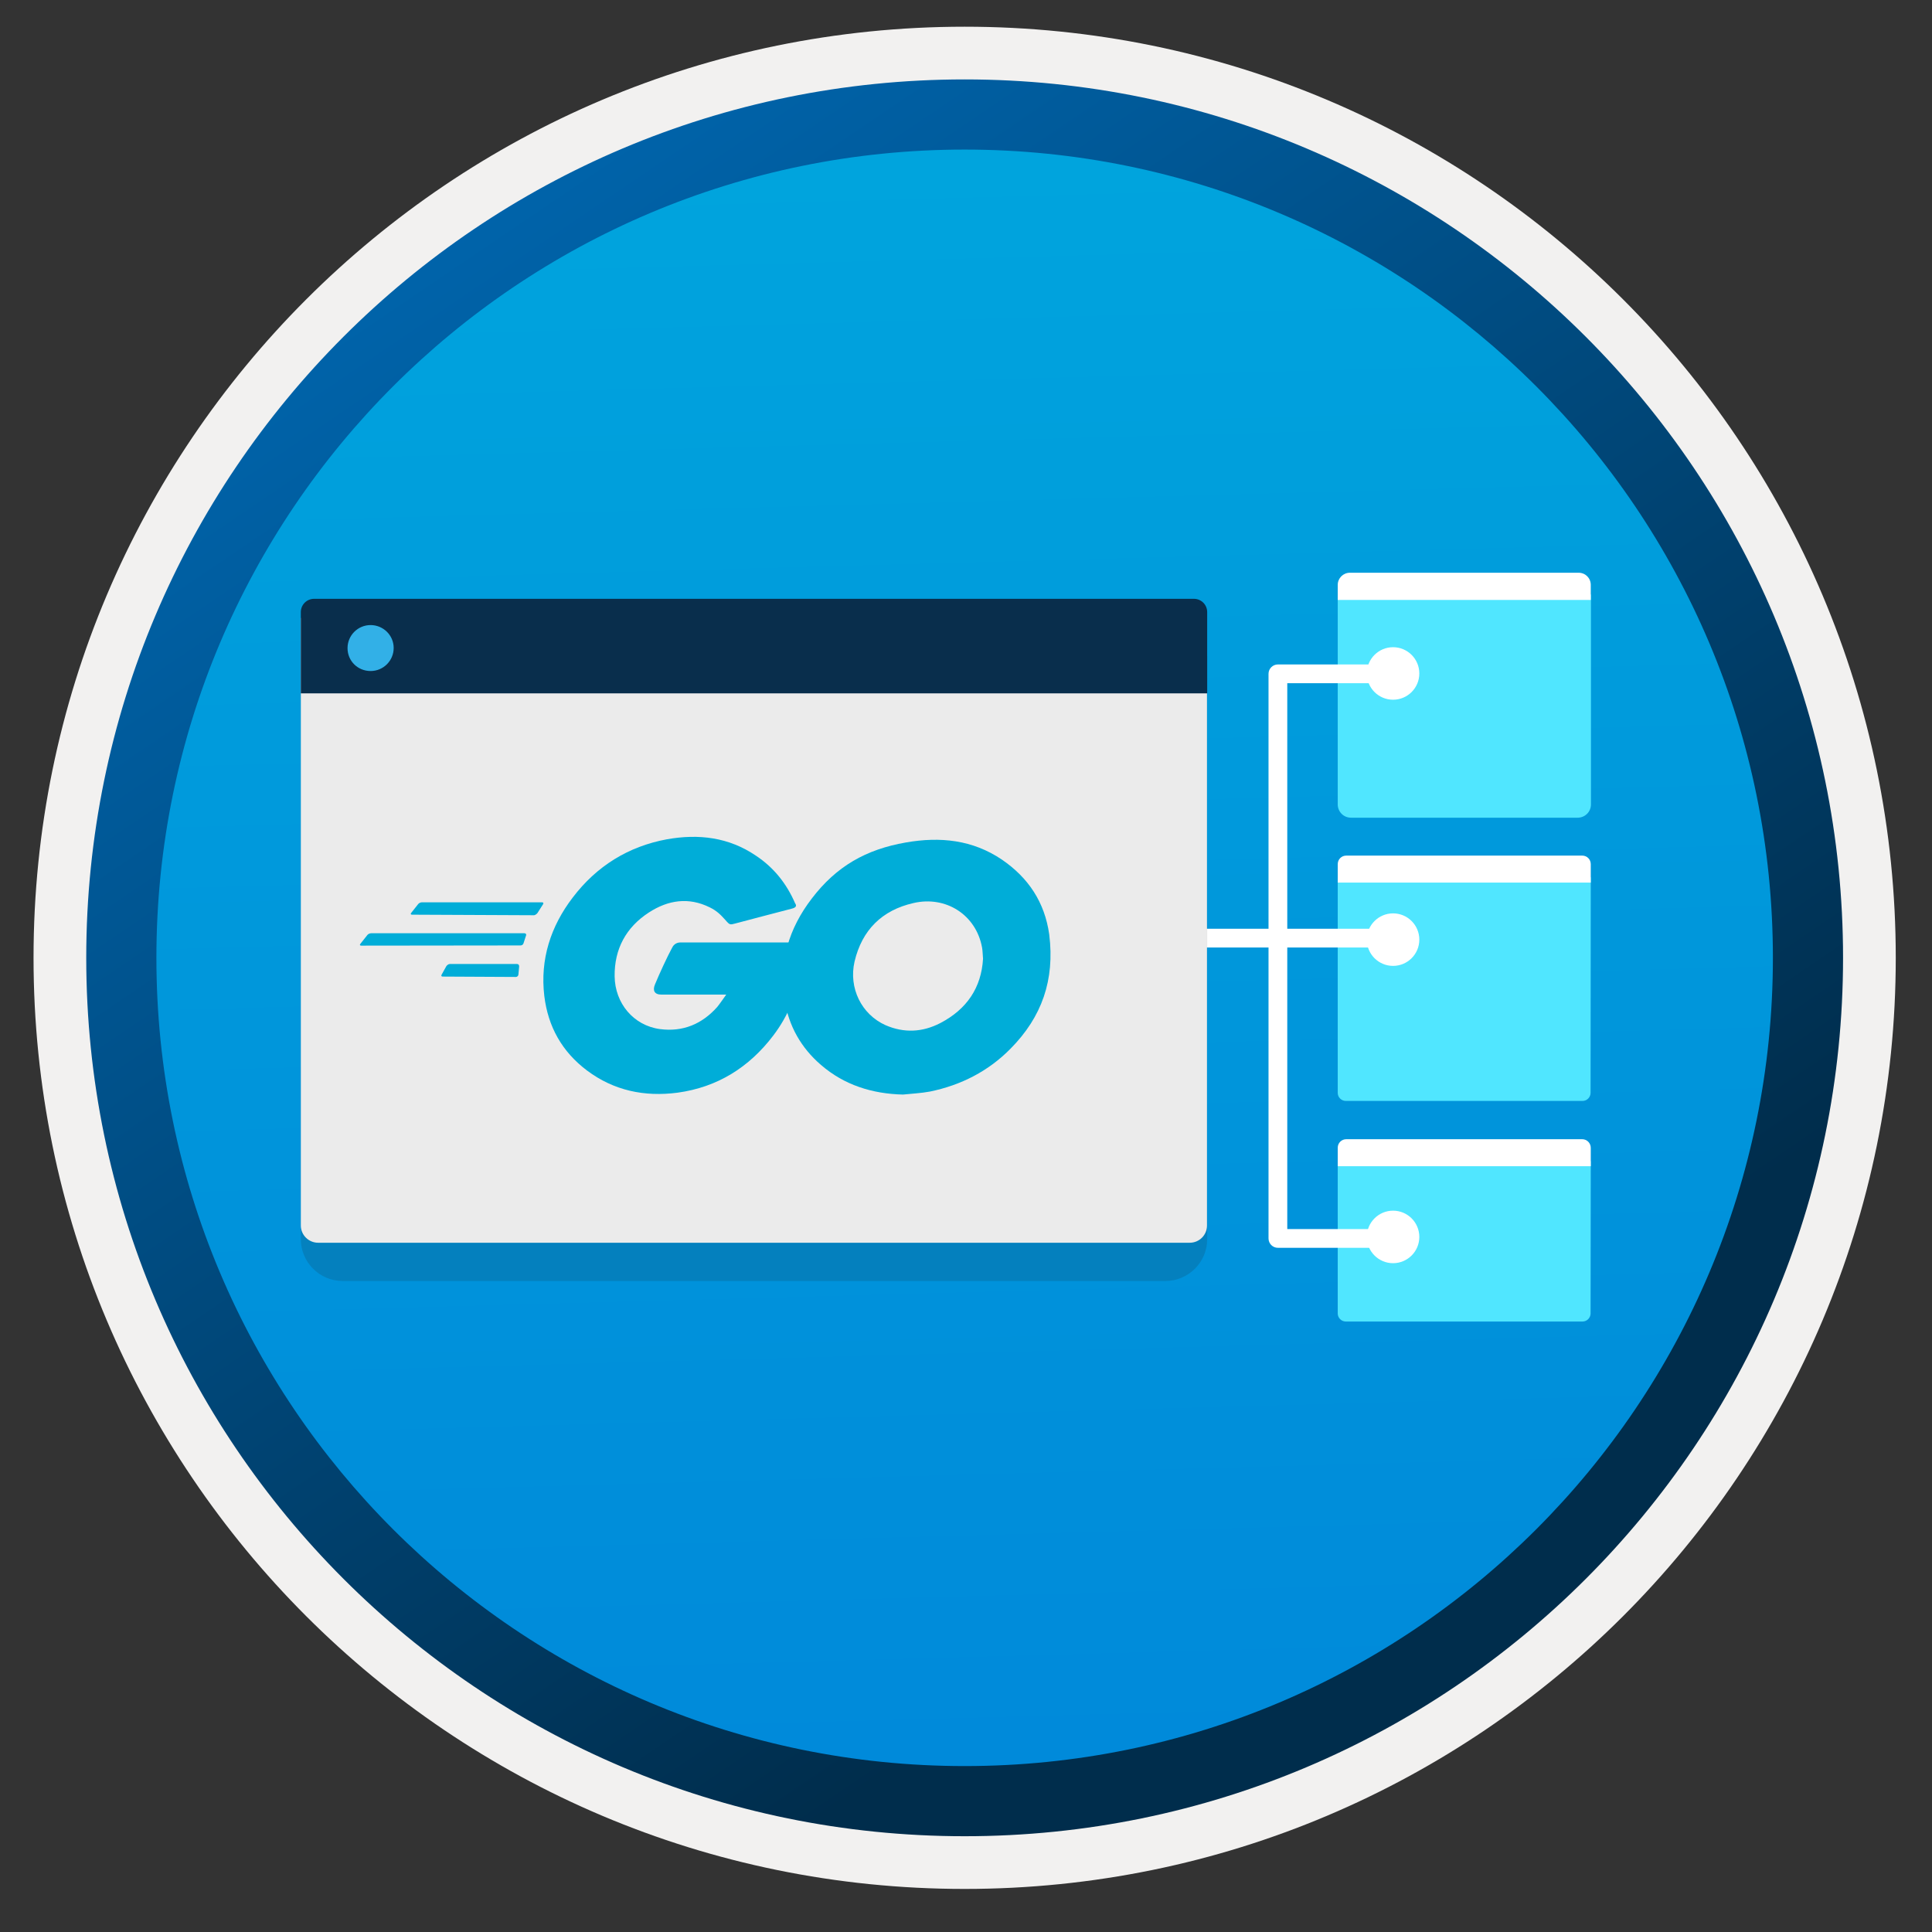
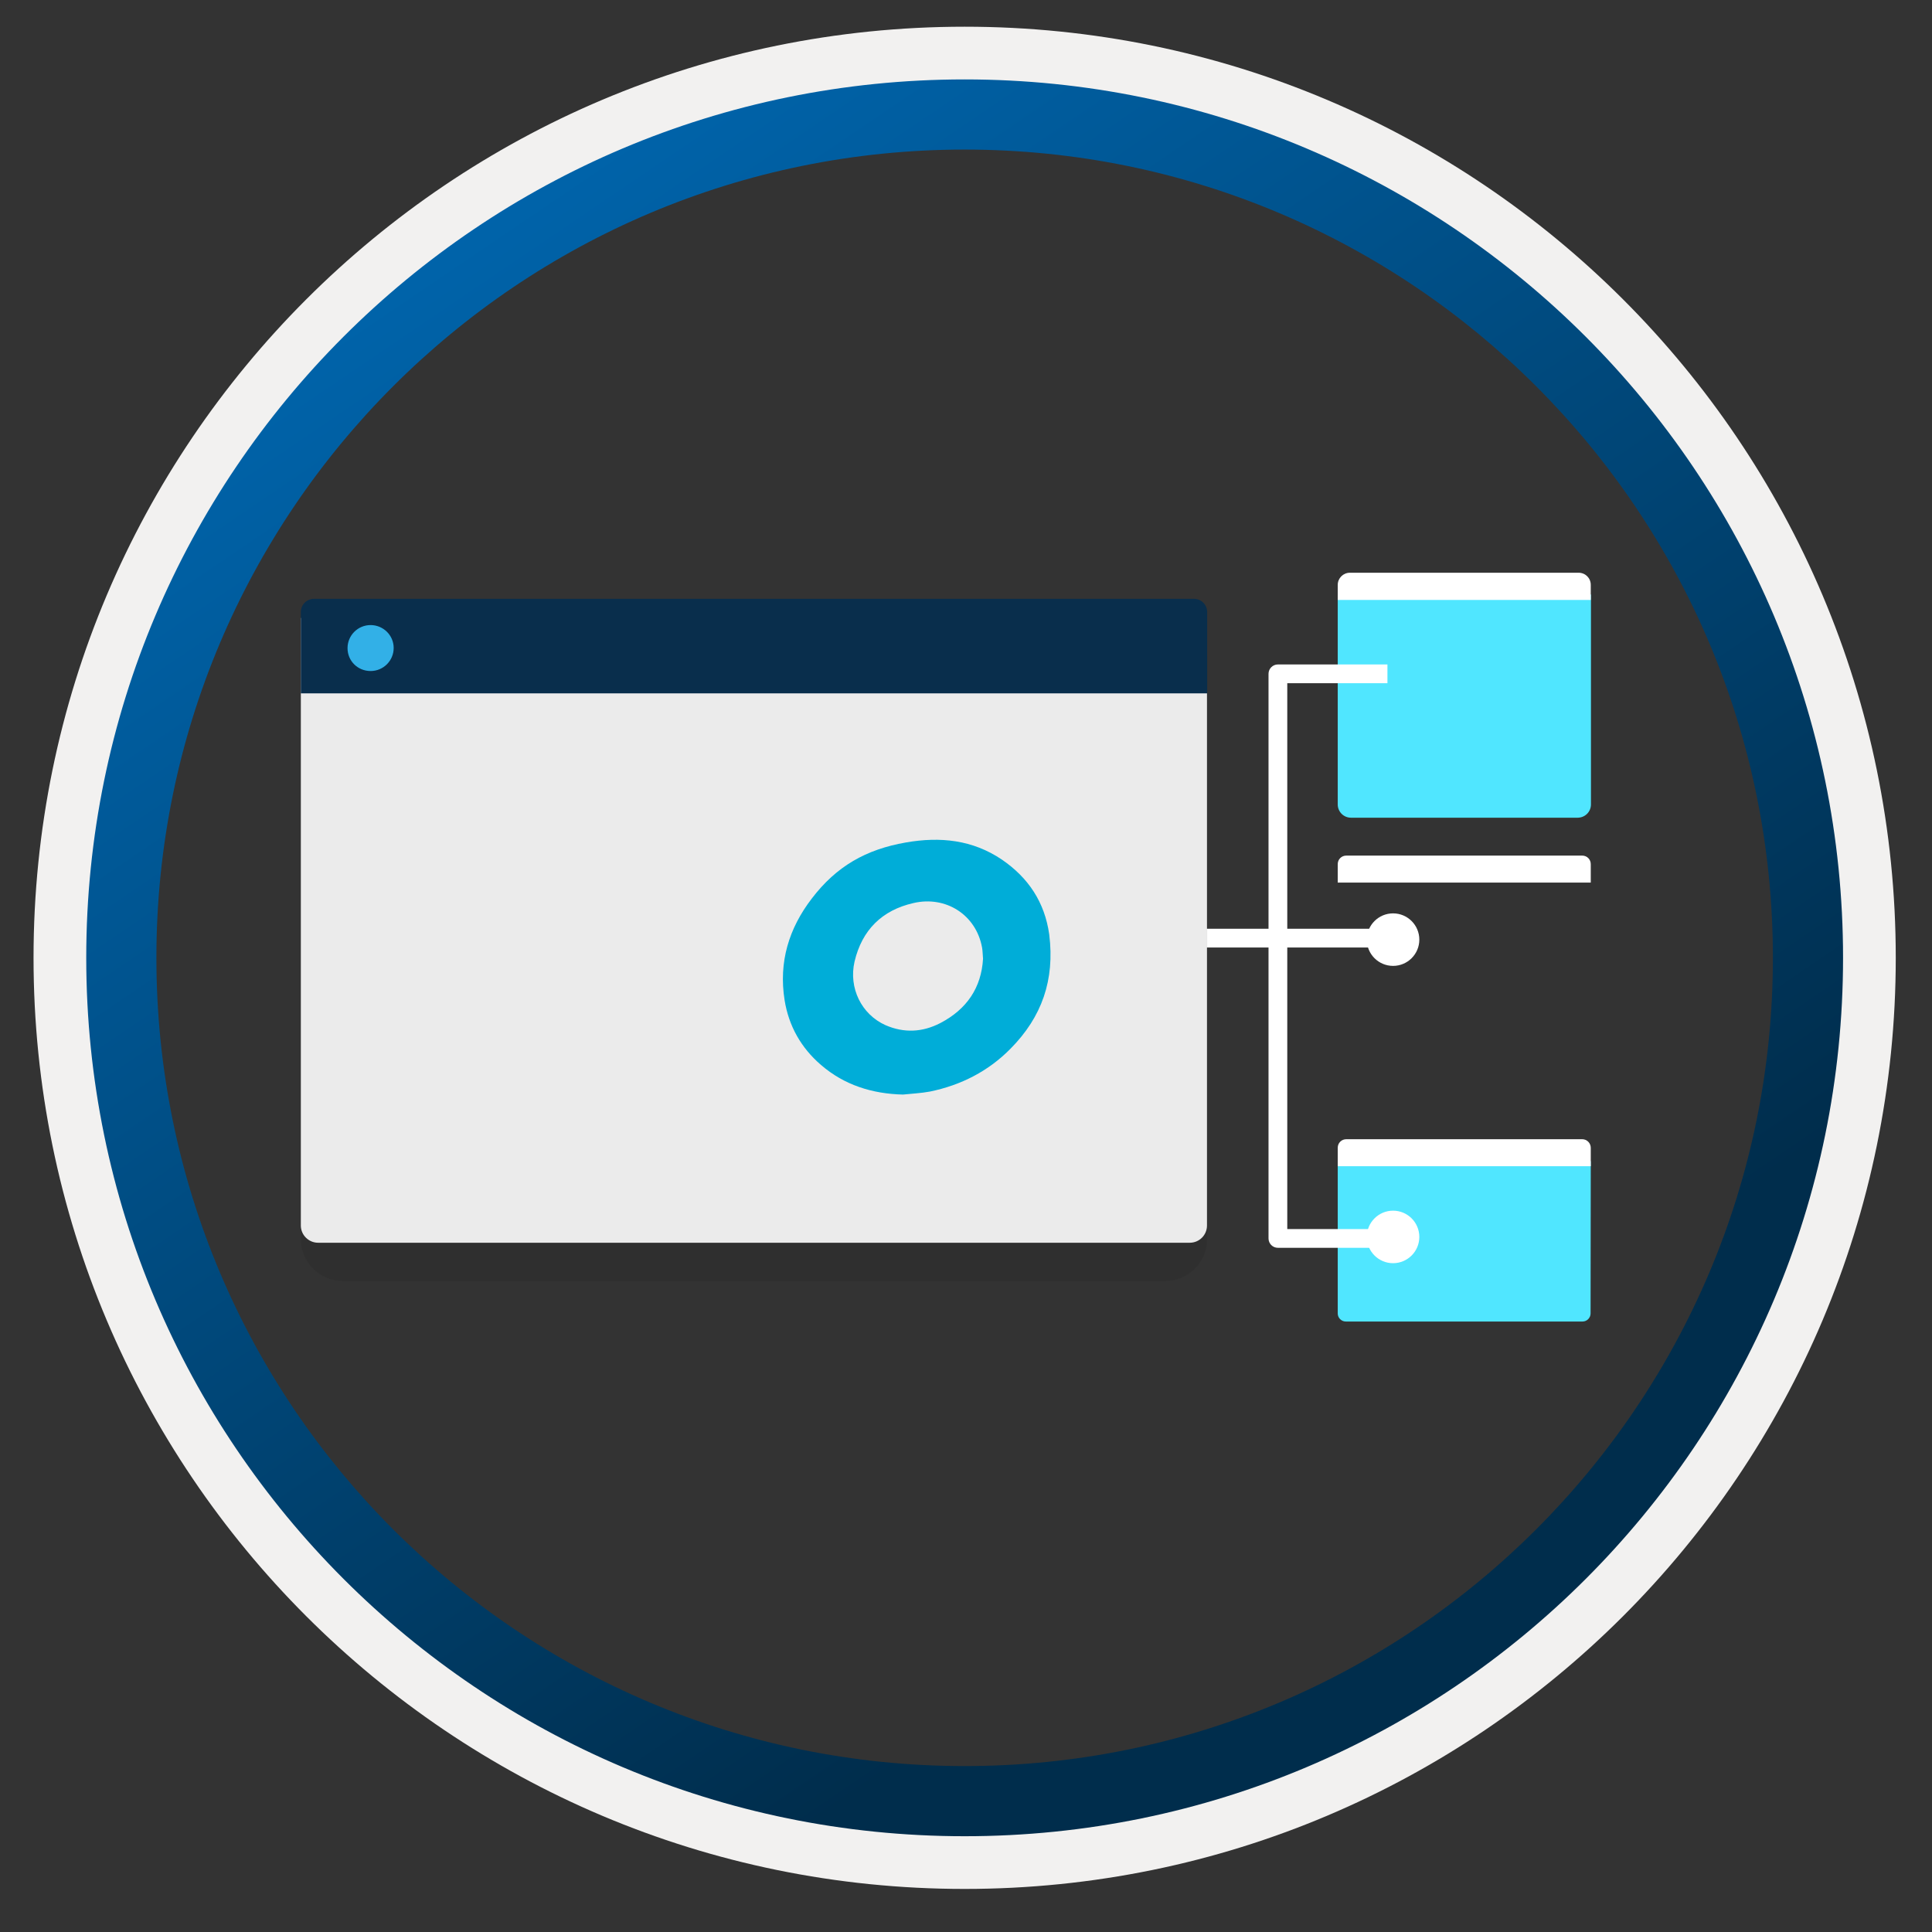
<svg xmlns="http://www.w3.org/2000/svg" width="103" height="103" viewBox="0 0 103 103" fill="none">
  <rect x="0" y="0" width="103" height="103" fill="#333333" stroke="none" />
-   <path d="M51.428 97.874C25.578 97.874 4.618 76.924 4.618 51.064C4.618 25.204 25.578 4.254 51.428 4.254C77.278 4.254 98.238 25.214 98.238 51.064C98.238 76.914 77.278 97.874 51.428 97.874Z" fill="url(#paint0_linear)" />
  <path fill-rule="evenodd" clip-rule="evenodd" d="M97.328 51.064C97.328 76.414 76.778 96.964 51.428 96.964C26.078 96.964 5.528 76.414 5.528 51.064C5.528 25.714 26.078 5.164 51.428 5.164C76.778 5.164 97.328 25.714 97.328 51.064ZM51.428 1.424C78.848 1.424 101.068 23.644 101.068 51.064C101.068 78.484 78.838 100.704 51.428 100.704C24.008 100.704 1.788 78.474 1.788 51.064C1.788 23.644 24.008 1.424 51.428 1.424Z" fill="#F2F1F0" />
  <path fill-rule="evenodd" clip-rule="evenodd" d="M94.518 51.064C94.518 74.864 75.228 94.154 51.428 94.154C27.628 94.154 8.338 74.864 8.338 51.064C8.338 27.264 27.628 7.974 51.428 7.974C75.228 7.974 94.518 27.264 94.518 51.064ZM51.428 4.234C77.288 4.234 98.258 25.204 98.258 51.064C98.258 76.924 77.288 97.894 51.428 97.894C25.568 97.894 4.598 76.924 4.598 51.064C4.598 25.204 25.558 4.234 51.428 4.234Z" fill="url(#paint1_linear)" />
  <path d="M84.808 61.904H71.318V70.024C71.318 70.264 71.518 70.454 71.748 70.454H84.368C84.608 70.454 84.798 70.254 84.798 70.024L84.808 61.904Z" fill="#50E6FF" />
  <path d="M84.348 60.734H71.778C71.518 60.734 71.318 60.934 71.318 61.194V62.174H84.808V61.194C84.808 60.944 84.608 60.734 84.348 60.734Z" fill="white" />
-   <path d="M84.808 46.774H71.318V58.264C71.318 58.504 71.518 58.694 71.748 58.694H84.368C84.608 58.694 84.798 58.494 84.798 58.264L84.808 46.774Z" fill="#50E6FF" />
  <path d="M84.348 45.614H71.778C71.518 45.614 71.318 45.814 71.318 46.074V47.054H84.808V46.074C84.808 45.814 84.608 45.614 84.348 45.614Z" fill="white" />
  <path d="M84.808 31.694H71.318V42.884C71.318 43.274 71.628 43.594 72.028 43.594H84.108C84.498 43.594 84.818 43.284 84.818 42.884V31.694H84.808Z" fill="#50E6FF" />
  <path d="M84.158 30.534H71.968C71.608 30.534 71.318 30.824 71.318 31.184V31.984H84.808V31.184C84.808 30.814 84.518 30.534 84.158 30.534Z" fill="white" />
  <path fill-rule="evenodd" clip-rule="evenodd" d="M67.628 35.924C67.628 35.648 67.852 35.424 68.128 35.424H73.968V36.424H68.628V65.524H73.958V66.524H68.128C67.852 66.524 67.628 66.3 67.628 66.024V35.924Z" fill="white" />
  <path fill-rule="evenodd" clip-rule="evenodd" d="M59.628 49.514H73.938V50.514H59.628V49.514Z" fill="white" />
  <path opacity="0.15" d="M18.268 68.294H62.128C63.358 68.294 64.358 67.294 64.358 66.064V34.974H16.038V66.064C16.038 67.294 17.038 68.294 18.268 68.294Z" fill="#1F1D20" />
  <path d="M16.958 66.254H63.428C63.938 66.254 64.348 65.844 64.348 65.334V32.944H16.038V65.334C16.038 65.844 16.458 66.254 16.958 66.254Z" fill="#EBEBEB" />
  <path d="M16.038 36.964H64.358V32.634C64.358 32.244 64.048 31.924 63.648 31.924H16.748C16.358 31.924 16.038 32.234 16.038 32.634V36.964Z" fill="#092E4C" />
  <path d="M19.758 35.774C20.438 35.774 20.988 35.224 20.988 34.544C20.988 33.864 20.428 33.324 19.758 33.324C19.078 33.324 18.528 33.874 18.528 34.554C18.528 35.234 19.068 35.774 19.758 35.774Z" fill="#32B0E7" />
-   <path d="M21.968 48.764C21.898 48.764 21.878 48.724 21.918 48.674L22.298 48.194C22.338 48.144 22.428 48.104 22.498 48.104H28.898C28.968 48.104 28.988 48.154 28.948 48.214L28.648 48.684C28.608 48.734 28.518 48.794 28.468 48.794L21.968 48.764ZM19.258 50.414C19.188 50.414 19.168 50.374 19.208 50.324L19.588 49.844C19.628 49.794 19.718 49.754 19.788 49.754H27.958C28.028 49.754 28.068 49.804 28.048 49.864L27.908 50.294C27.888 50.364 27.818 50.404 27.748 50.404L19.258 50.414ZM23.598 52.064C23.528 52.064 23.508 52.014 23.548 51.954L23.798 51.504C23.838 51.454 23.908 51.394 23.978 51.394H27.568C27.638 51.394 27.678 51.444 27.678 51.524L27.638 51.954C27.638 52.024 27.568 52.084 27.508 52.084L23.598 52.064ZM42.208 48.444C41.078 48.734 40.308 48.944 39.198 49.234C38.928 49.304 38.908 49.324 38.678 49.054C38.408 48.754 38.208 48.554 37.838 48.374C36.708 47.814 35.618 47.984 34.598 48.644C33.378 49.434 32.748 50.594 32.768 52.054C32.788 53.484 33.768 54.674 35.188 54.864C36.408 55.024 37.428 54.594 38.238 53.684C38.398 53.484 38.538 53.274 38.718 53.024H35.258C34.878 53.024 34.788 52.794 34.918 52.484C35.148 51.924 35.578 50.994 35.828 50.534C35.878 50.424 36.008 50.244 36.278 50.244H42.808C42.768 50.724 42.768 51.214 42.698 51.694C42.498 52.984 42.018 54.164 41.228 55.204C39.938 56.904 38.248 57.964 36.118 58.254C34.358 58.484 32.728 58.144 31.298 57.074C29.968 56.074 29.218 54.744 29.018 53.094C28.788 51.144 29.358 49.384 30.538 47.844C31.808 46.174 33.498 45.124 35.558 44.744C37.248 44.444 38.858 44.634 40.308 45.624C41.258 46.254 41.938 47.114 42.388 48.154C42.498 48.304 42.418 48.394 42.208 48.444Z" fill="#00ADD8" />
  <path d="M48.138 58.354C46.508 58.314 45.018 57.854 43.768 56.774C42.708 55.864 42.048 54.694 41.828 53.314C41.508 51.284 42.058 49.494 43.278 47.904C44.588 46.184 46.168 45.284 48.298 44.914C50.128 44.594 51.848 44.774 53.408 45.824C54.828 46.794 55.698 48.104 55.938 49.824C56.238 52.244 55.548 54.214 53.878 55.904C52.698 57.104 51.238 57.854 49.578 58.194C49.088 58.284 48.608 58.304 48.138 58.354ZM52.408 51.114C52.388 50.884 52.388 50.704 52.358 50.524C52.038 48.754 50.408 47.744 48.698 48.144C47.028 48.524 45.958 49.574 45.558 51.264C45.238 52.664 45.918 54.074 47.208 54.654C48.198 55.084 49.178 55.034 50.128 54.544C51.548 53.804 52.318 52.654 52.408 51.114Z" fill="#00ADD8" />
-   <path d="M74.268 37.304C75.041 37.304 75.668 36.677 75.668 35.904C75.668 35.131 75.041 34.504 74.268 34.504C73.495 34.504 72.868 35.131 72.868 35.904C72.868 36.677 73.495 37.304 74.268 37.304Z" fill="white" />
  <path d="M74.268 51.494C75.041 51.494 75.668 50.867 75.668 50.094C75.668 49.321 75.041 48.694 74.268 48.694C73.495 48.694 72.868 49.321 72.868 50.094C72.868 50.867 73.495 51.494 74.268 51.494Z" fill="white" />
  <path d="M74.268 67.344C75.041 67.344 75.668 66.717 75.668 65.944C75.668 65.171 75.041 64.544 74.268 64.544C73.495 64.544 72.868 65.171 72.868 65.944C72.868 66.717 73.495 67.344 74.268 67.344Z" fill="white" />
  <defs>
    <linearGradient id="paint0_linear" x1="49.658" y1="-13.726" x2="53.64" y2="132.045" gradientUnits="userSpaceOnUse">
      <stop stop-color="#00ABDE" />
      <stop offset="1" stop-color="#007ED8" />
    </linearGradient>
    <linearGradient id="paint1_linear" x1="2.861" y1="-20.561" x2="98.389" y2="120.321" gradientUnits="userSpaceOnUse">
      <stop stop-color="#007ED8" />
      <stop offset="0.707" stop-color="#002D4C" />
    </linearGradient>
  </defs>
</svg>